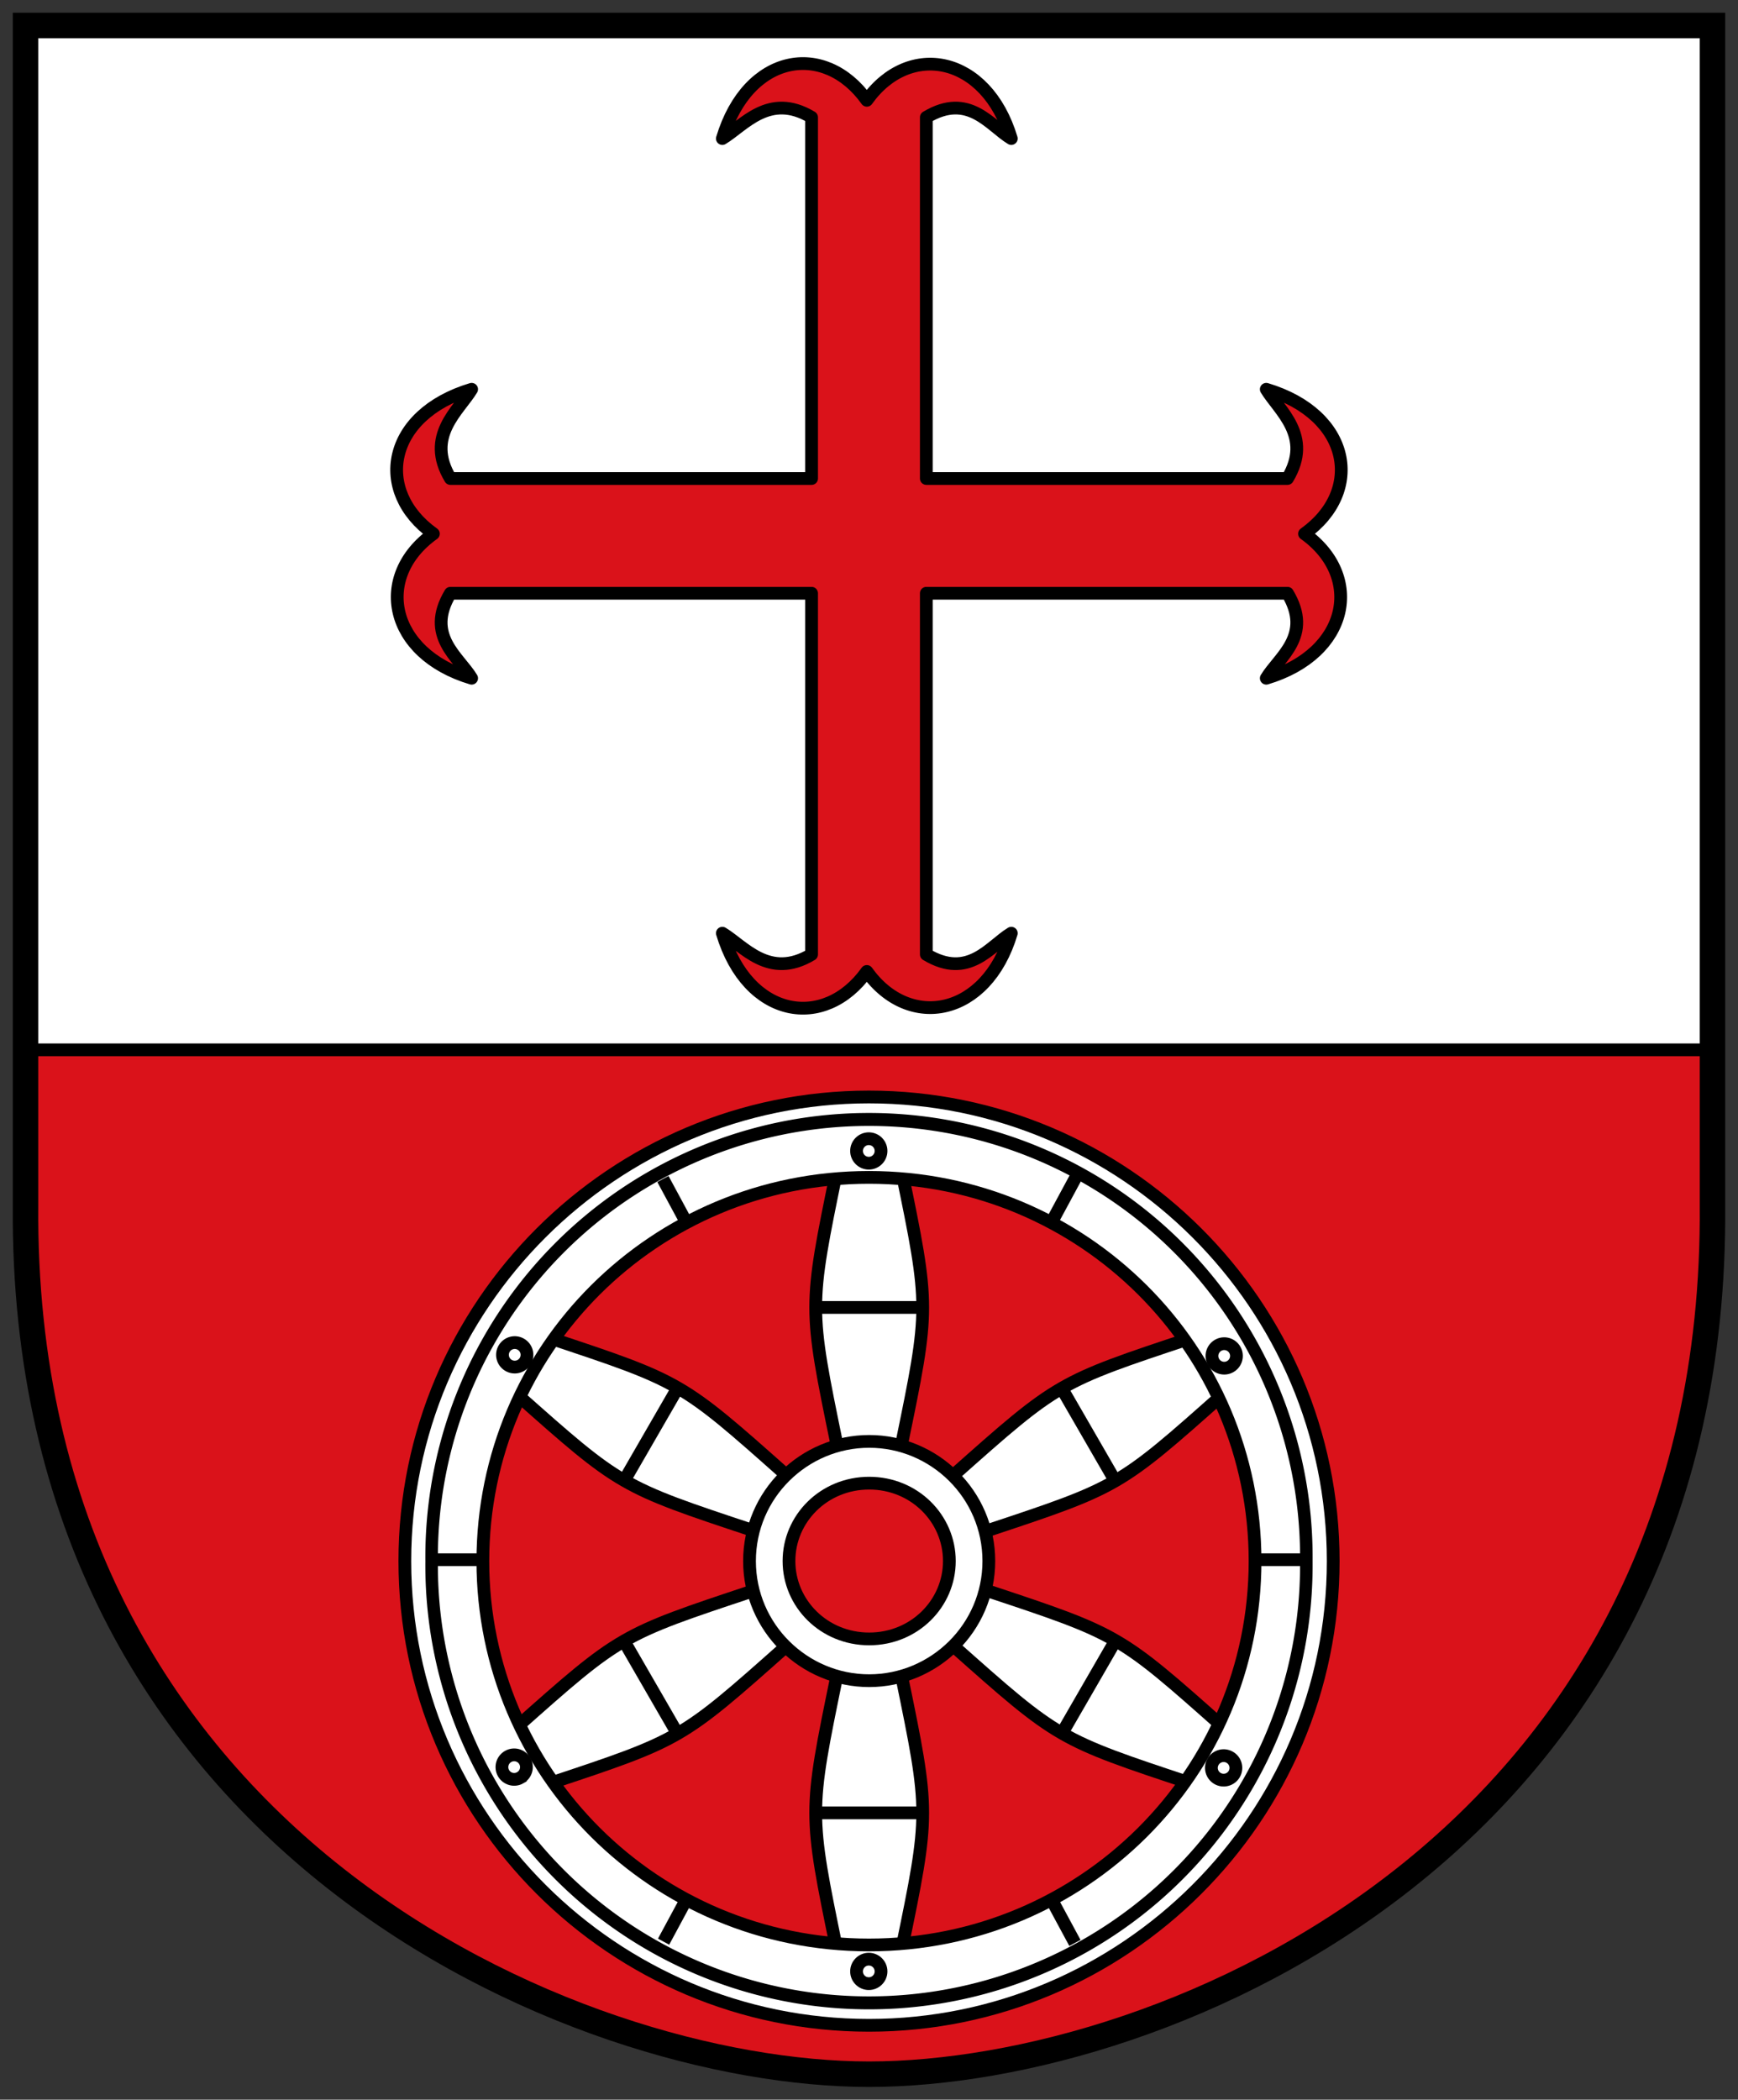
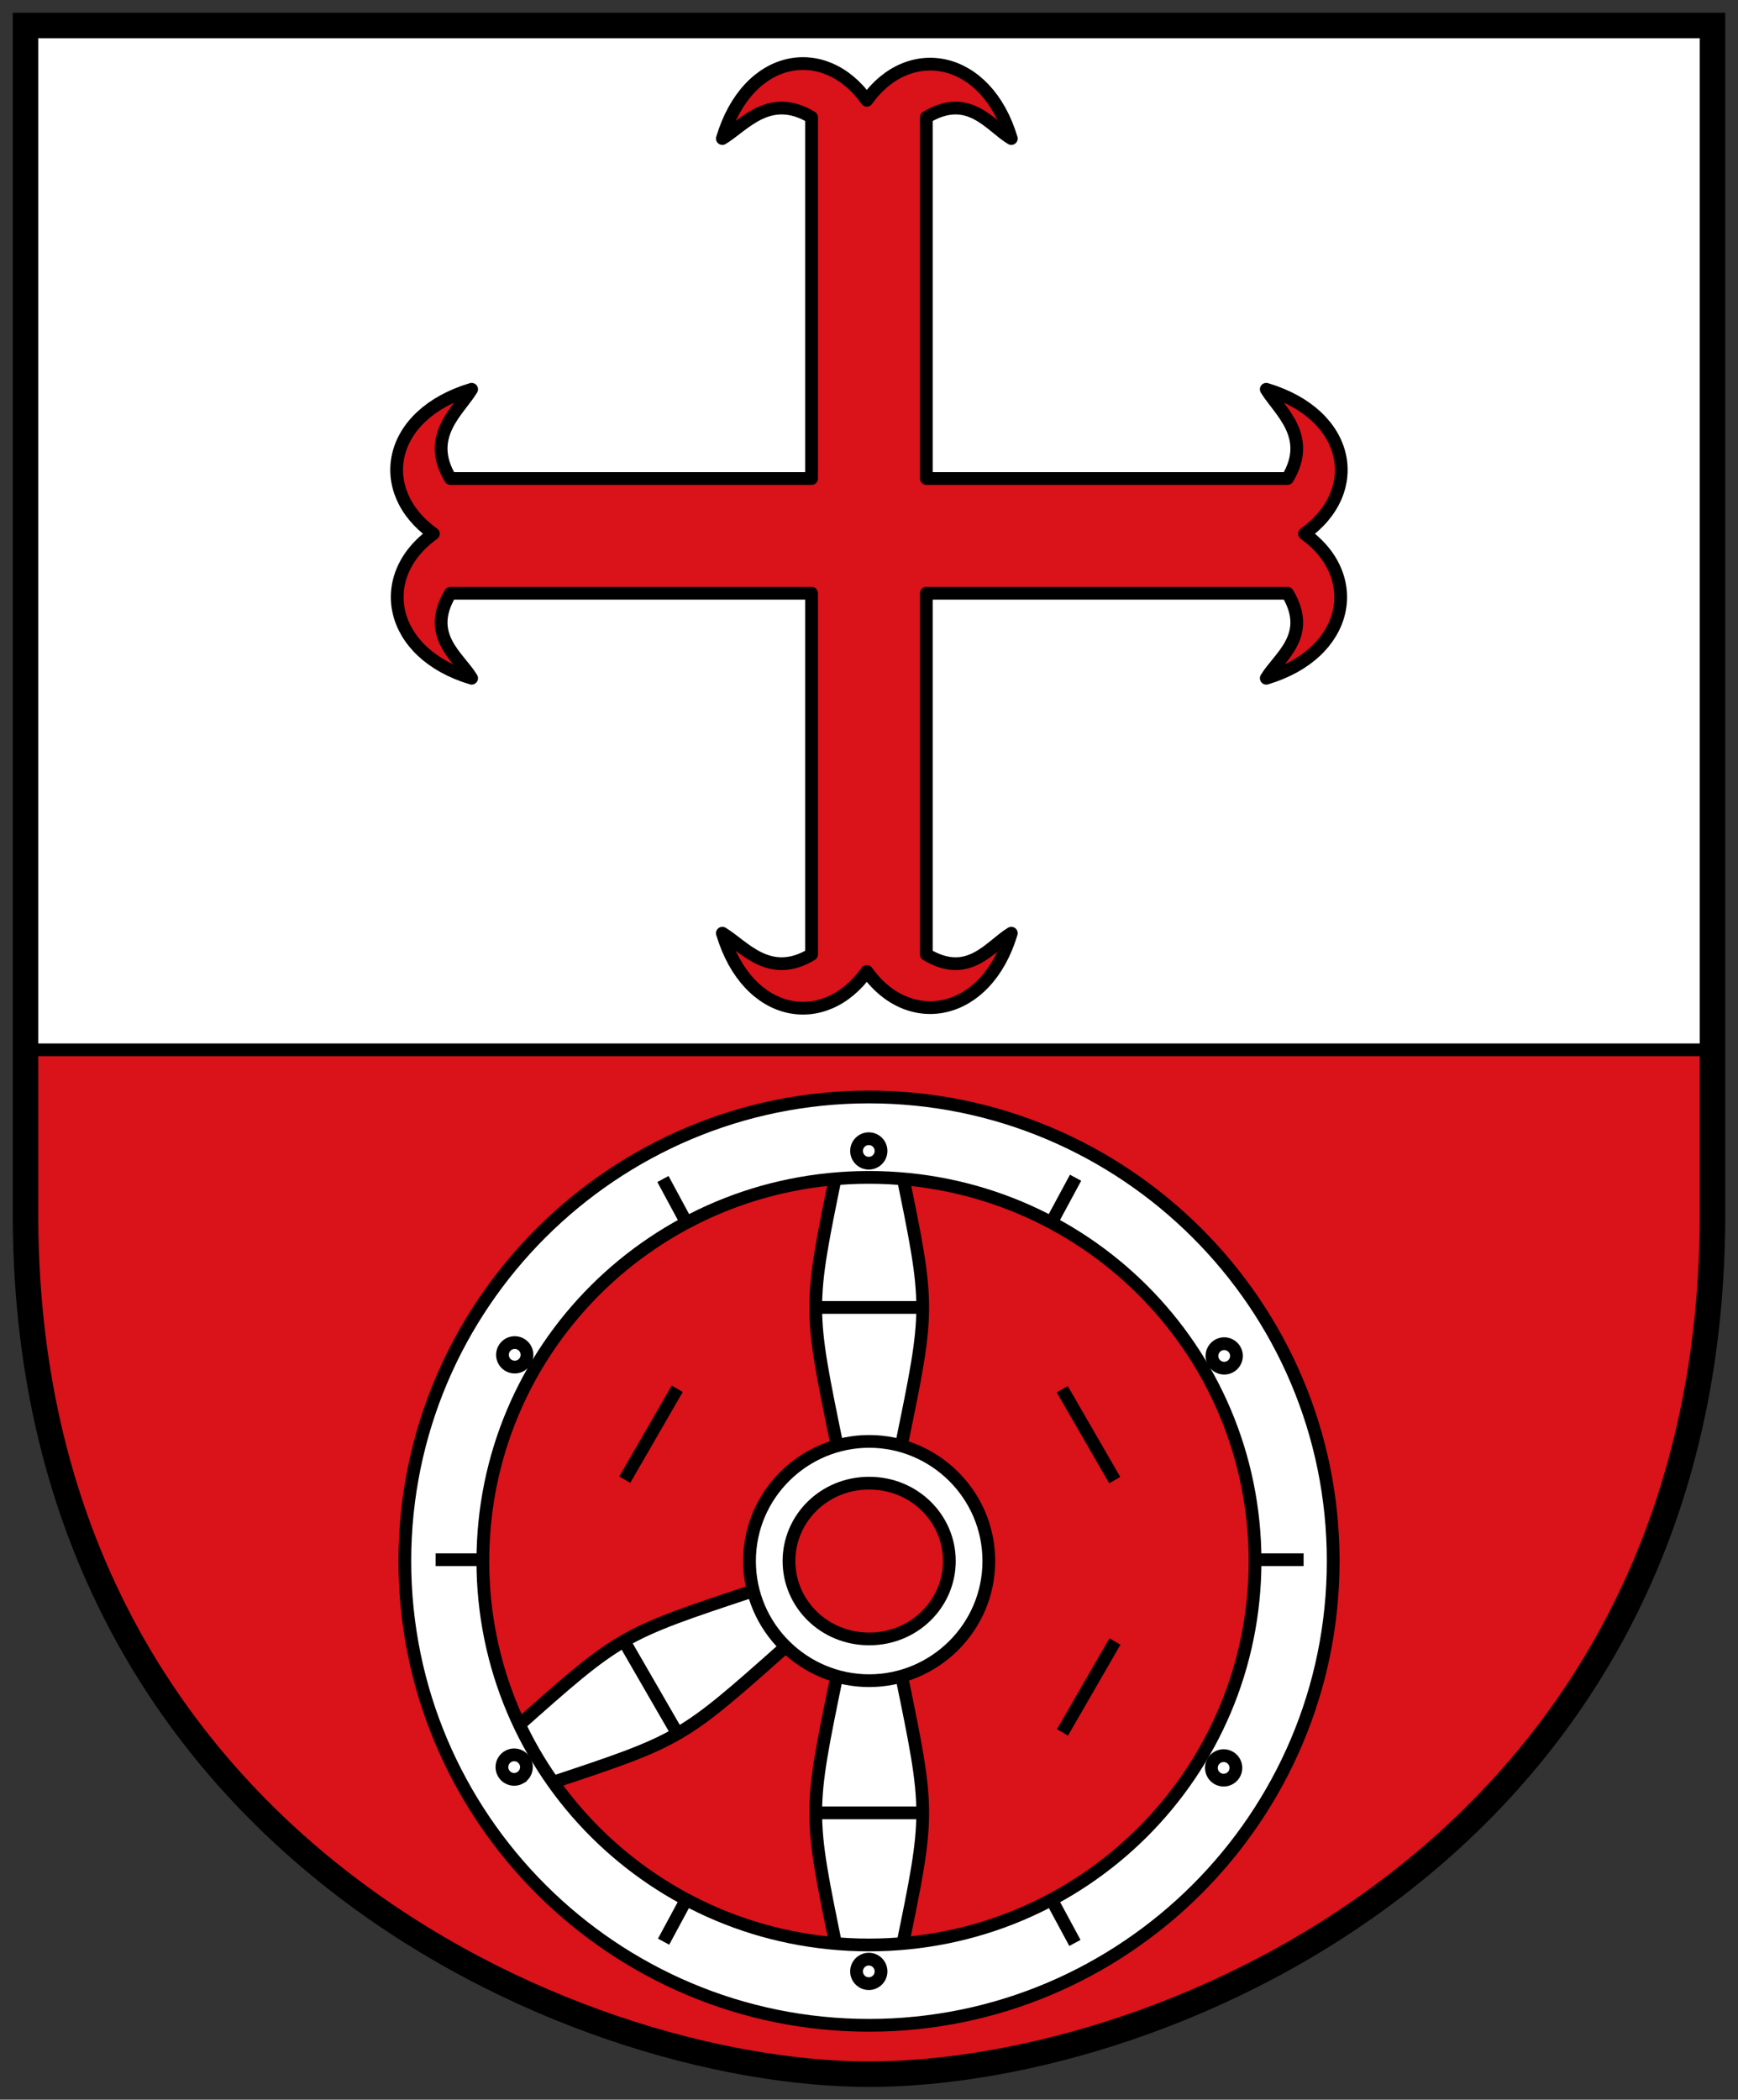
<svg xmlns="http://www.w3.org/2000/svg" height="494" width="409">
  <rect width="100%" height="100%" fill="#333333" stroke="none" />
  <path d="m 6.816 246.86 l 394.21 -0.915 l 1.424 36.859 c 0.949 114.31 -86.93 204.77 -198.59 204.77 -111.65 0 -197.86 -91.66 -197.86 -201.63 z" fill="#da121a" />
  <g fill="#fff">
    <path d="m 6.01 6 h 395.02 v 239.95 h -395.02 z" />
    <g stroke="#000" stroke-width="3">
      <g stroke-linejoin="round" stroke-linecap="round">
-         <path d="m 224.36 347.09 l 7.601 13.161 c 31.3 -10.389 31.3 -10.389 55.947 -32.29 l -7.601 -13.161 c -31.3 10.389 -31.3 10.389 -55.947 32.29 z" />
        <path d="m 196.95 339.89 h 15.201 c 6.65 -32.29 6.65 -32.29 0 -64.59 h -15.201 c -6.65 32.29 -6.65 32.29 0 64.59 z" />
        <path d="m 196.95 458.8 h 15.201 c 6.65 -32.29 6.65 -32.29 0 -64.59 h -15.201 c -6.65 32.29 -6.65 32.29 0 64.59 z" />
        <path d="m 121.36 406.55 l 7.601 13.161 c 31.3 -10.389 31.3 -10.389 55.947 -32.29 l -7.601 -13.161 c -31.3 10.389 -31.3 10.389 -55.947 32.29 z" />
-         <path d="m 184.96 346.98 l -7.601 13.161 c -31.3 -10.389 -31.3 -10.389 -55.947 -32.29 l 7.601 -13.161 c 31.3 10.389 31.3 10.389 55.947 32.29 z" />
-         <path d="m 287.97 406.44 l -7.601 13.161 c -31.3 -10.389 -31.3 -10.389 -55.947 -32.29 l 7.601 -13.161 c 31.3 10.389 31.3 10.389 55.947 32.29 z" />
      </g>
      <g color="#000">
        <path d="m 204.54 339.12 c -15.324 0 -28.16 12.474 -28.16 28.15 0 15.675 12.832 28.15 28.16 28.15 15.324 0 28.16 -12.474 28.16 -28.15 0 -15.675 -12.832 -28.15 -28.16 -28.15 z m 0 9.827 c 10.637 0 18.871 8.33 18.871 18.322 0 9.992 -8.234 18.322 -18.871 18.322 -10.637 0 -18.871 -8.33 -18.871 -18.322 0 -9.992 8.234 -18.322 18.871 -18.322 z" />
        <path d="m 204.49 258.09 c -60.06 0 -109.22 48.815 -109.22 109.19 0 60.38 49.16 109.22 109.22 109.22 60.06 0 109.25 -48.845 109.25 -109.22 0 -60.38 -49.19 -109.19 -109.25 -109.19 z m 0 18.917 c 50.45 0 90.86 40.467 90.86 90.28 0 49.811 -40.41 90.31 -90.86 90.31 -50.45 0 -90.86 -40.496 -90.86 -90.31 0 -49.811 40.41 -90.28 90.86 -90.28 z" stroke-linecap="round" stroke-linejoin="round" />
      </g>
    </g>
  </g>
  <g stroke="#000">
    <g stroke-linecap="round">
      <g stroke-linejoin="round">
-         <path d="m 333.61 431.01 a 110.67 107.12 0 1 1 -221.33 0 110.67 107.12 0 1 1 221.33 0 z" transform="matrix(0.93 0 0 0.961 -2.843 -46.904)" fill="none" stroke-width="3.173" />
        <path d="m 105.99 112.58 c -6 -9.998 2 -15.996 5 -20.995 -20 5.999 -23 23.995 -9 33.993 -14 9.998 -10.546 28.16 9 33.993 -3 -4.999 -11 -9.998 -5 -19.996 h 85 v 84.981 c -10 5.999 -16 -2 -21 -4.999 6 19.996 24 22.995 34 8.998 10 13.997 28.16 10.543 34 -8.998 -5 2.999 -10 10.998 -20 4.999 v -84.981 h 85 c 6 9.998 -2 14.997 -5 19.996 19.546 -5.837 23 -23.995 9 -33.993 14 -9.998 11 -27.994 -9 -33.993 3 4.999 11 10.998 5 20.995 h -85 v -84.981 c 10 -5.999 15 2 20 4.999 -5.839 -19.541 -24 -22.995 -34 -8.998 -10 -13.997 -28 -10.998 -34 8.998 5 -2.999 11 -10.998 21 -4.999 v 84.981 z" fill="#da121a" stroke-width="3" />
      </g>
      <path d="m 6.01 6 h 198.49 h 198.49 v 277.53 c 1.228 149.92 -128.47 204.47 -198.49 204.47 -68.794 0 -199.72 -54.55 -198.49 -204.47 v -277.53 z" fill="none" display="block" stroke-width="6" />
    </g>
    <path d="m 7 247 h 395 m -149.04 210.12 l -5.411 -10.03 m -86.13 -159.67 l -5.411 -10.03 m 0.153 179.43 l 5.411 -10.03 m 86.13 -159.67 l 5.411 -10.03 m -150.6 89.87 h 11.401 m 181.46 0 h 11.401 m -147.4 -40.22 l -12.351 21.386 m 115.36 38.07 l -12.351 21.386 m -0.058 -80.74 l 12.351 21.386 m -115.36 38.07 l 12.351 21.386 m 32.893 -100.08 h 24.701 m -24.701 118.91 h 24.701 m 72.5 -13.07 c 1.375 0.801 1.841 2.565 1.039 3.94 -0.801 1.375 -2.566 1.84 -3.941 1.039 -1.375 -0.801 -1.841 -2.565 -1.039 -3.94 0.801 -1.375 2.566 -1.84 3.941 -1.039 z m -166.83 -97.18 c 1.375 0.801 1.841 2.565 1.039 3.94 -0.801 1.375 -2.566 1.84 -3.941 1.039 -1.375 -0.801 -1.841 -2.565 -1.039 -3.94 0.801 -1.375 2.566 -1.84 3.941 -1.039 z m -0.136 101.98 c -1.378 0.798 -3.141 0.328 -3.939 -1.05 -0.798 -1.377 -0.328 -3.14 1.05 -3.938 1.378 -0.798 3.141 -0.328 3.939 1.049 0.798 1.377 0.328 3.14 -1.05 3.938 z m 167.09 -96.74 c -1.378 0.798 -3.141 0.328 -3.939 -1.049 -0.798 -1.377 -0.328 -3.14 1.05 -3.938 1.377 -0.798 3.141 -0.328 3.939 1.049 0.798 1.377 0.328 3.14 -1.05 3.938 z m -82.2 142.31 c 0 1.591 -1.29 2.881 -2.882 2.881 -1.592 0 -2.882 -1.29 -2.882 -2.881 0 -1.591 1.29 -2.881 2.882 -2.881 1.592 0 2.882 1.29 2.882 2.881 z m 0 -193.03 c 0 1.591 -1.29 2.881 -2.882 2.881 -1.592 0 -2.882 -1.29 -2.882 -2.881 0 -1.591 1.29 -2.881 2.882 -2.881 1.592 0 2.882 1.29 2.882 2.881 z" fill="none" stroke-width="3" />
  </g>
</svg>